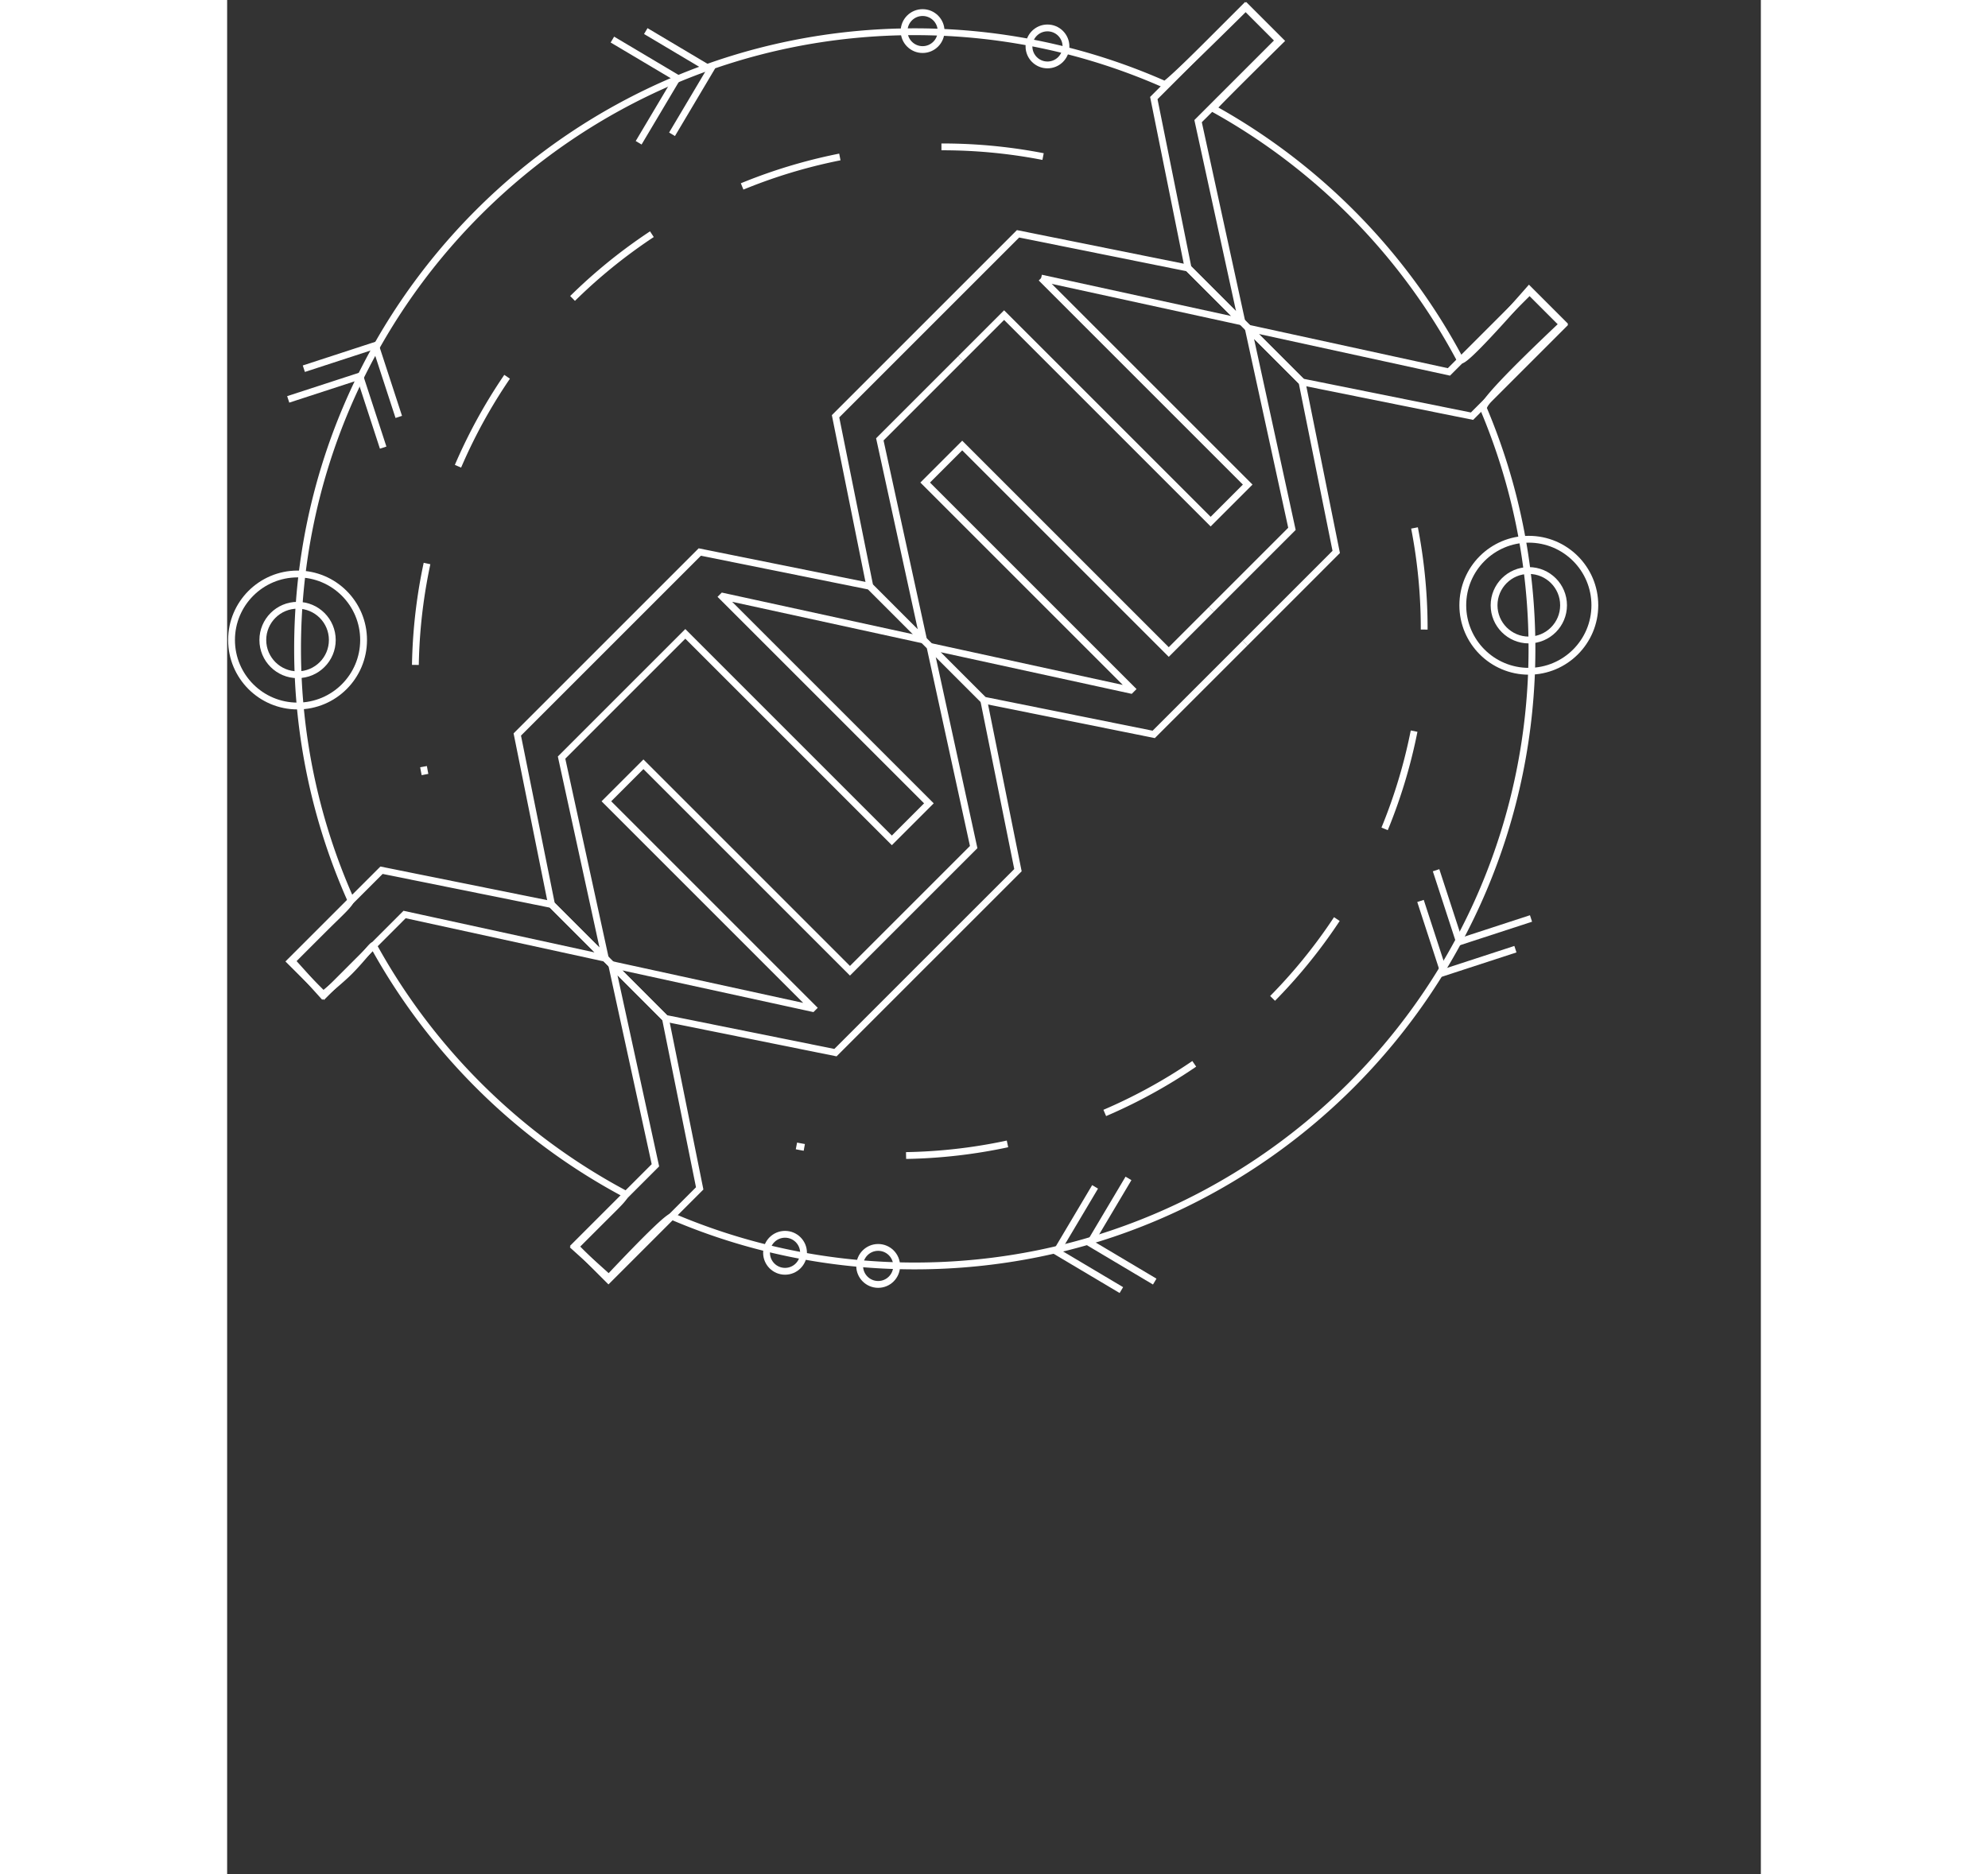
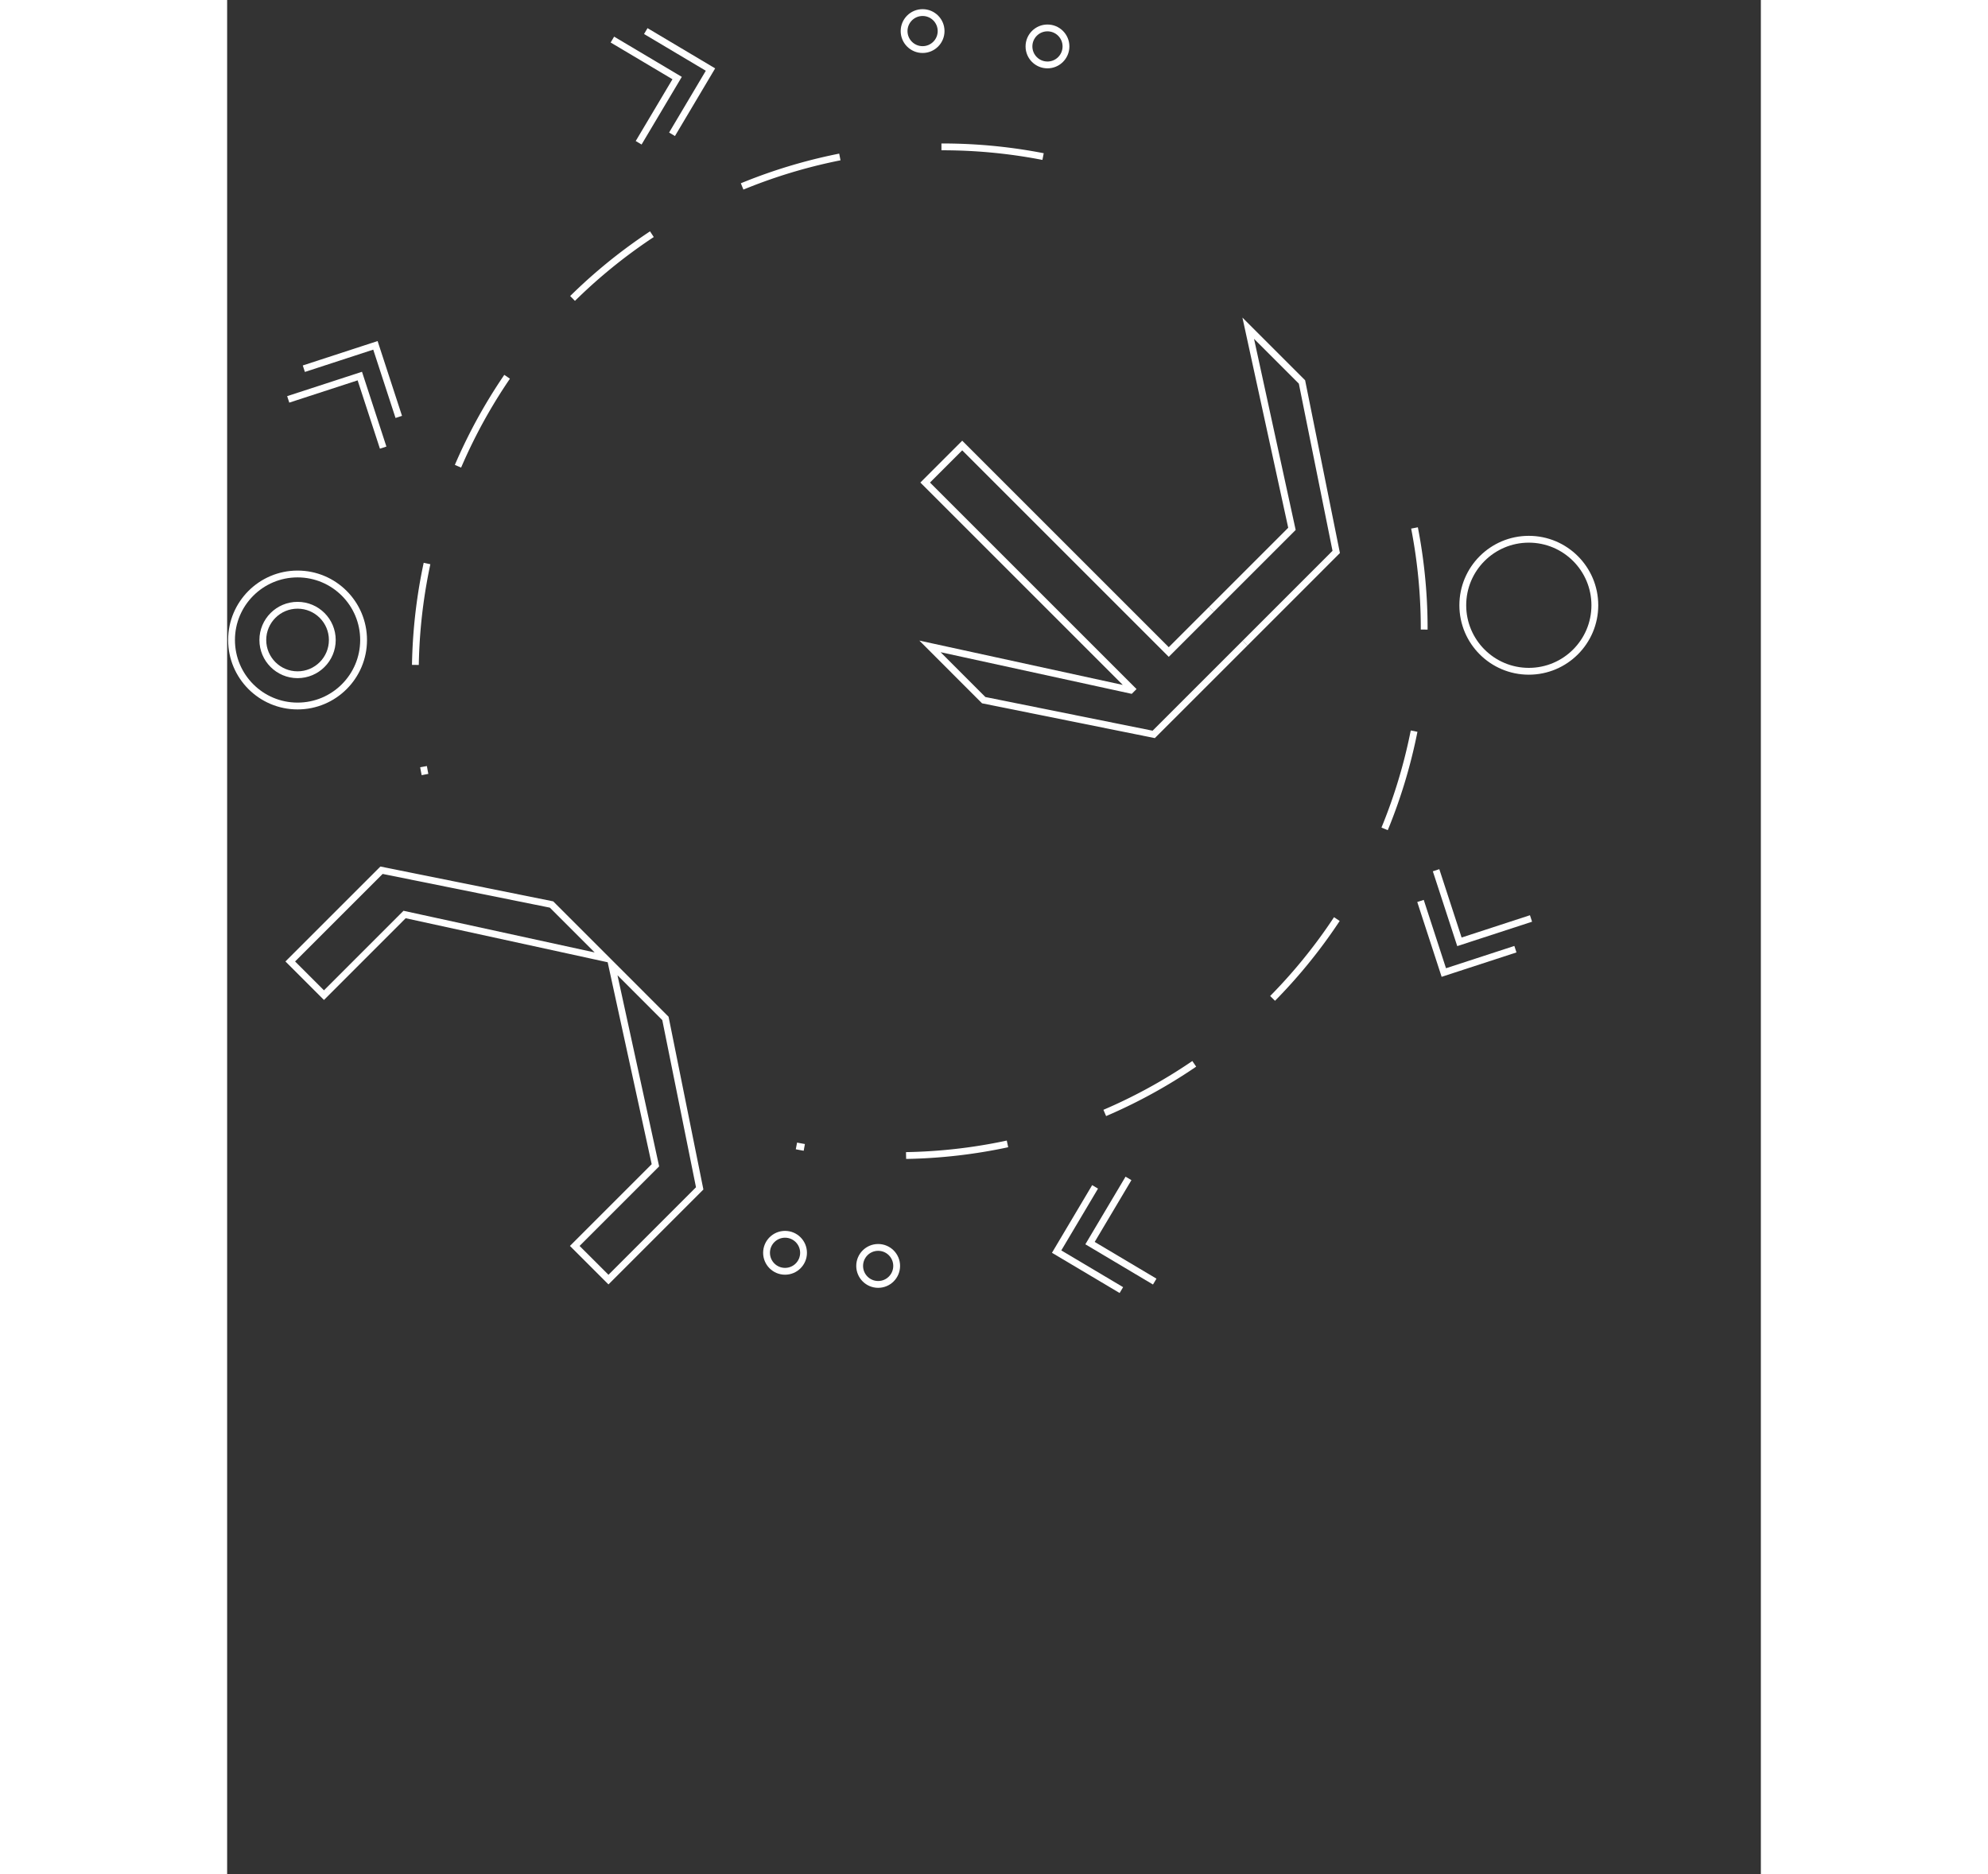
<svg xmlns="http://www.w3.org/2000/svg" width="403" height="380" viewBox="0 0 450 550">
  <rect x="0" y="0" width="450" height="550" fill="#333333" stroke="none" />
  <g fill="none" fill-rule="evenodd" transform="translate(-49 -60)">
    <g stroke="#ffffff" stroke-width="2" transform="translate(50.29 62)">
      <path d="M16.63 115.199l21.006-6.843 6.852 20.998" />
      <path d="M21.21 106.196l21.006-6.852 6.851 20.998M111.745 9.612l18.994 11.293-11.293 18.993" />
      <path d="M121.542 7.119l18.984 11.293-11.283 18.993M381.274 267.525l-21.006 6.852-6.852-21.007" />
      <path d="M376.694 276.537l-21.006 6.852-6.842-21.007M270.868 374.081l-18.984-11.292 11.283-18.985" />
      <path d="M261.08 376.574l-18.993-11.292 11.283-18.994" />
      <circle cx="19.372" cy="185.808" r="19.372" />
      <circle cx="19.372" cy="185.808" r="10.194" />
      <circle cx="380.628" cy="175.614" r="19.372" />
-       <circle cx="380.628" cy="175.614" r="10.194" />
      <circle cx="202.761" cy="7.119" r="5.429" />
      <circle cx="239.4" cy="11.625" r="5.429" />
      <circle cx="189.723" cy="369.483" r="5.429" />
      <circle cx="162.401" cy="365.633" r="5.429" />
-       <path d="M200.462 369.492c100.013 0 181.09-81.076 181.09-181.09 0-24.993-5.064-48.805-14.221-70.463-.581-1.374 7.212-9.687 23.379-24.939l-10-10c-12.935 14.736-19.67 21.602-20.202 20.598-16.495-31.065-41.77-56.756-72.517-73.764-.157-.087 6.416-6.698 19.719-19.834l-10-10c-15.525 15.37-23.505 22.958-23.942 22.764-22.41-9.933-47.214-15.451-73.306-15.451-100.013 0-181.09 81.077-181.09 181.09 0 26.178 5.555 51.06 15.55 73.529.404.906-3.283 4.158-7.212 8.068a5130.25 5130.25 0 00-10 10l9 10c3.813-3.126 6.48-5.46 8-7 3.924-3.975 6.717-7.914 6.933-7.52 16.929 30.81 42.561 56.16 73.587 72.741.933.499-1.596 2.873-5.52 6.779a4815.961 4815.961 0 00-9 9l10 9c11.637-12.34 17.864-18.335 18.68-17.987 21.821 9.32 45.844 14.48 71.072 14.48z" />
-       <path d="M297.378 0l9.88 9.889-23.666 23.657 12.835 58.882-15.771-15.771-10.056-49.88zM390.729 93.361l-9.88-9.88-23.665 23.657-58.883-12.835 15.771 15.78 49.889 10.046zM237.544 79.603l60.6 60.6-10.868 10.868-60.6-60.6-12.798 12.788M110.609 186.768l-26.768 26.768 10.046 49.88 15.781 15.781-12.835-58.883 23.656-23.666M120.499 196.648l12.64-12.641 60.601 60.601 10.868-10.868-60.601-60.601.157-.157 58.874 12.835-15.771-15.771-49.88-10.055-26.768 26.768" />
-       <path d="M194.081 270.24l-12.631 12.632-60.601-60.601-10.867 10.868 60.6 60.601-.166.166-58.874-12.844 15.771 15.78 49.88 10.056 26.768-26.778M203.97 280.12l26.769-26.768-10.046-49.889-15.781-15.771 12.835 58.882-23.657 23.657M203.989 93.389l-26.768 26.768 10.055 49.88 15.771 15.78-12.835-58.883 23.666-23.665M237.544 79.603l58.883 12.835-15.781-15.781-49.88-10.046-26.768 26.769" />
      <path d="M287.461 176.861l-12.475 12.474-60.6-60.6-10.868 10.868 60.6 60.6-.314.314-58.882-12.835 15.771 15.781 49.879 10.046 26.778-26.768" />
      <path d="M297.35 186.741l26.768-26.778-10.046-49.88-15.771-15.771 12.826 58.883-23.657 23.656M17.23 280.139l9.889 9.889 23.657-23.666 58.882 12.835-15.771-15.771-49.88-10.056zM110.591 373.5l-9.889-9.88 23.665-23.666-12.834-58.883 15.771 15.78 10.055 49.88z" />
      <path stroke-dasharray="30" d="M347.091 152.927a154.681 154.681 0 01-181.348 181.348M238.107 43.943A154.681 154.681 0 0056.76 225.282" />
    </g>
  </g>
</svg>